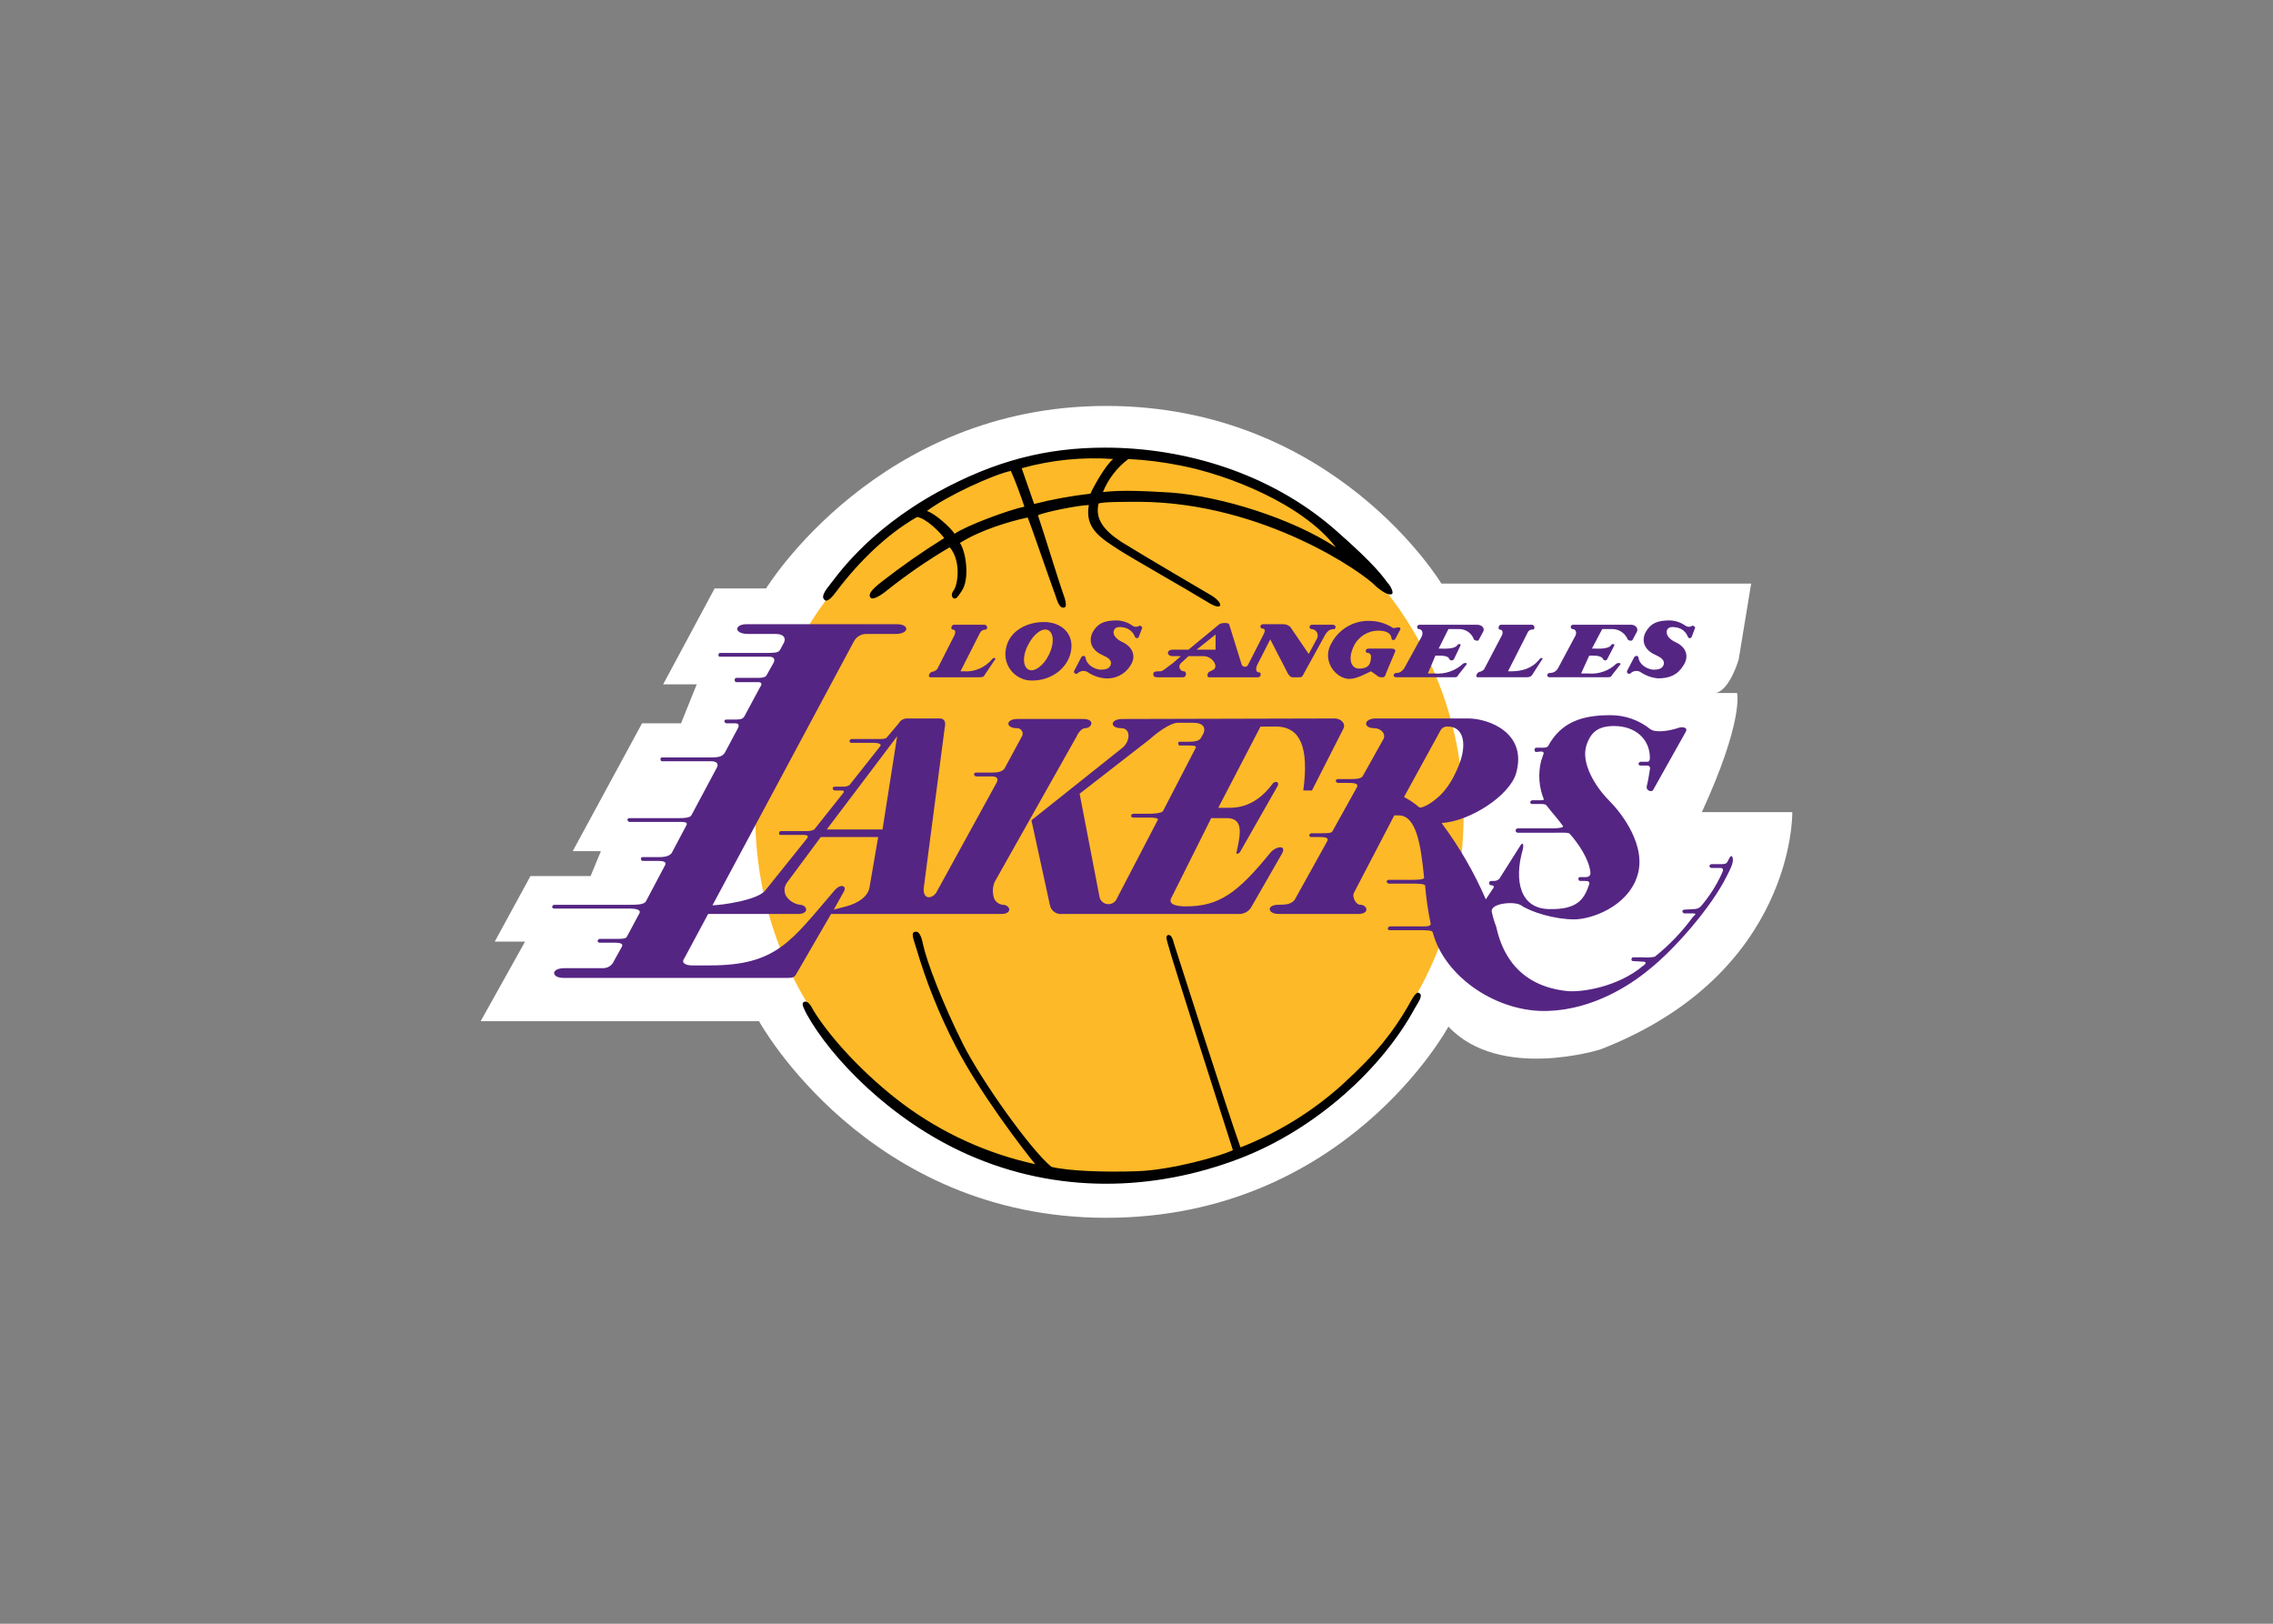
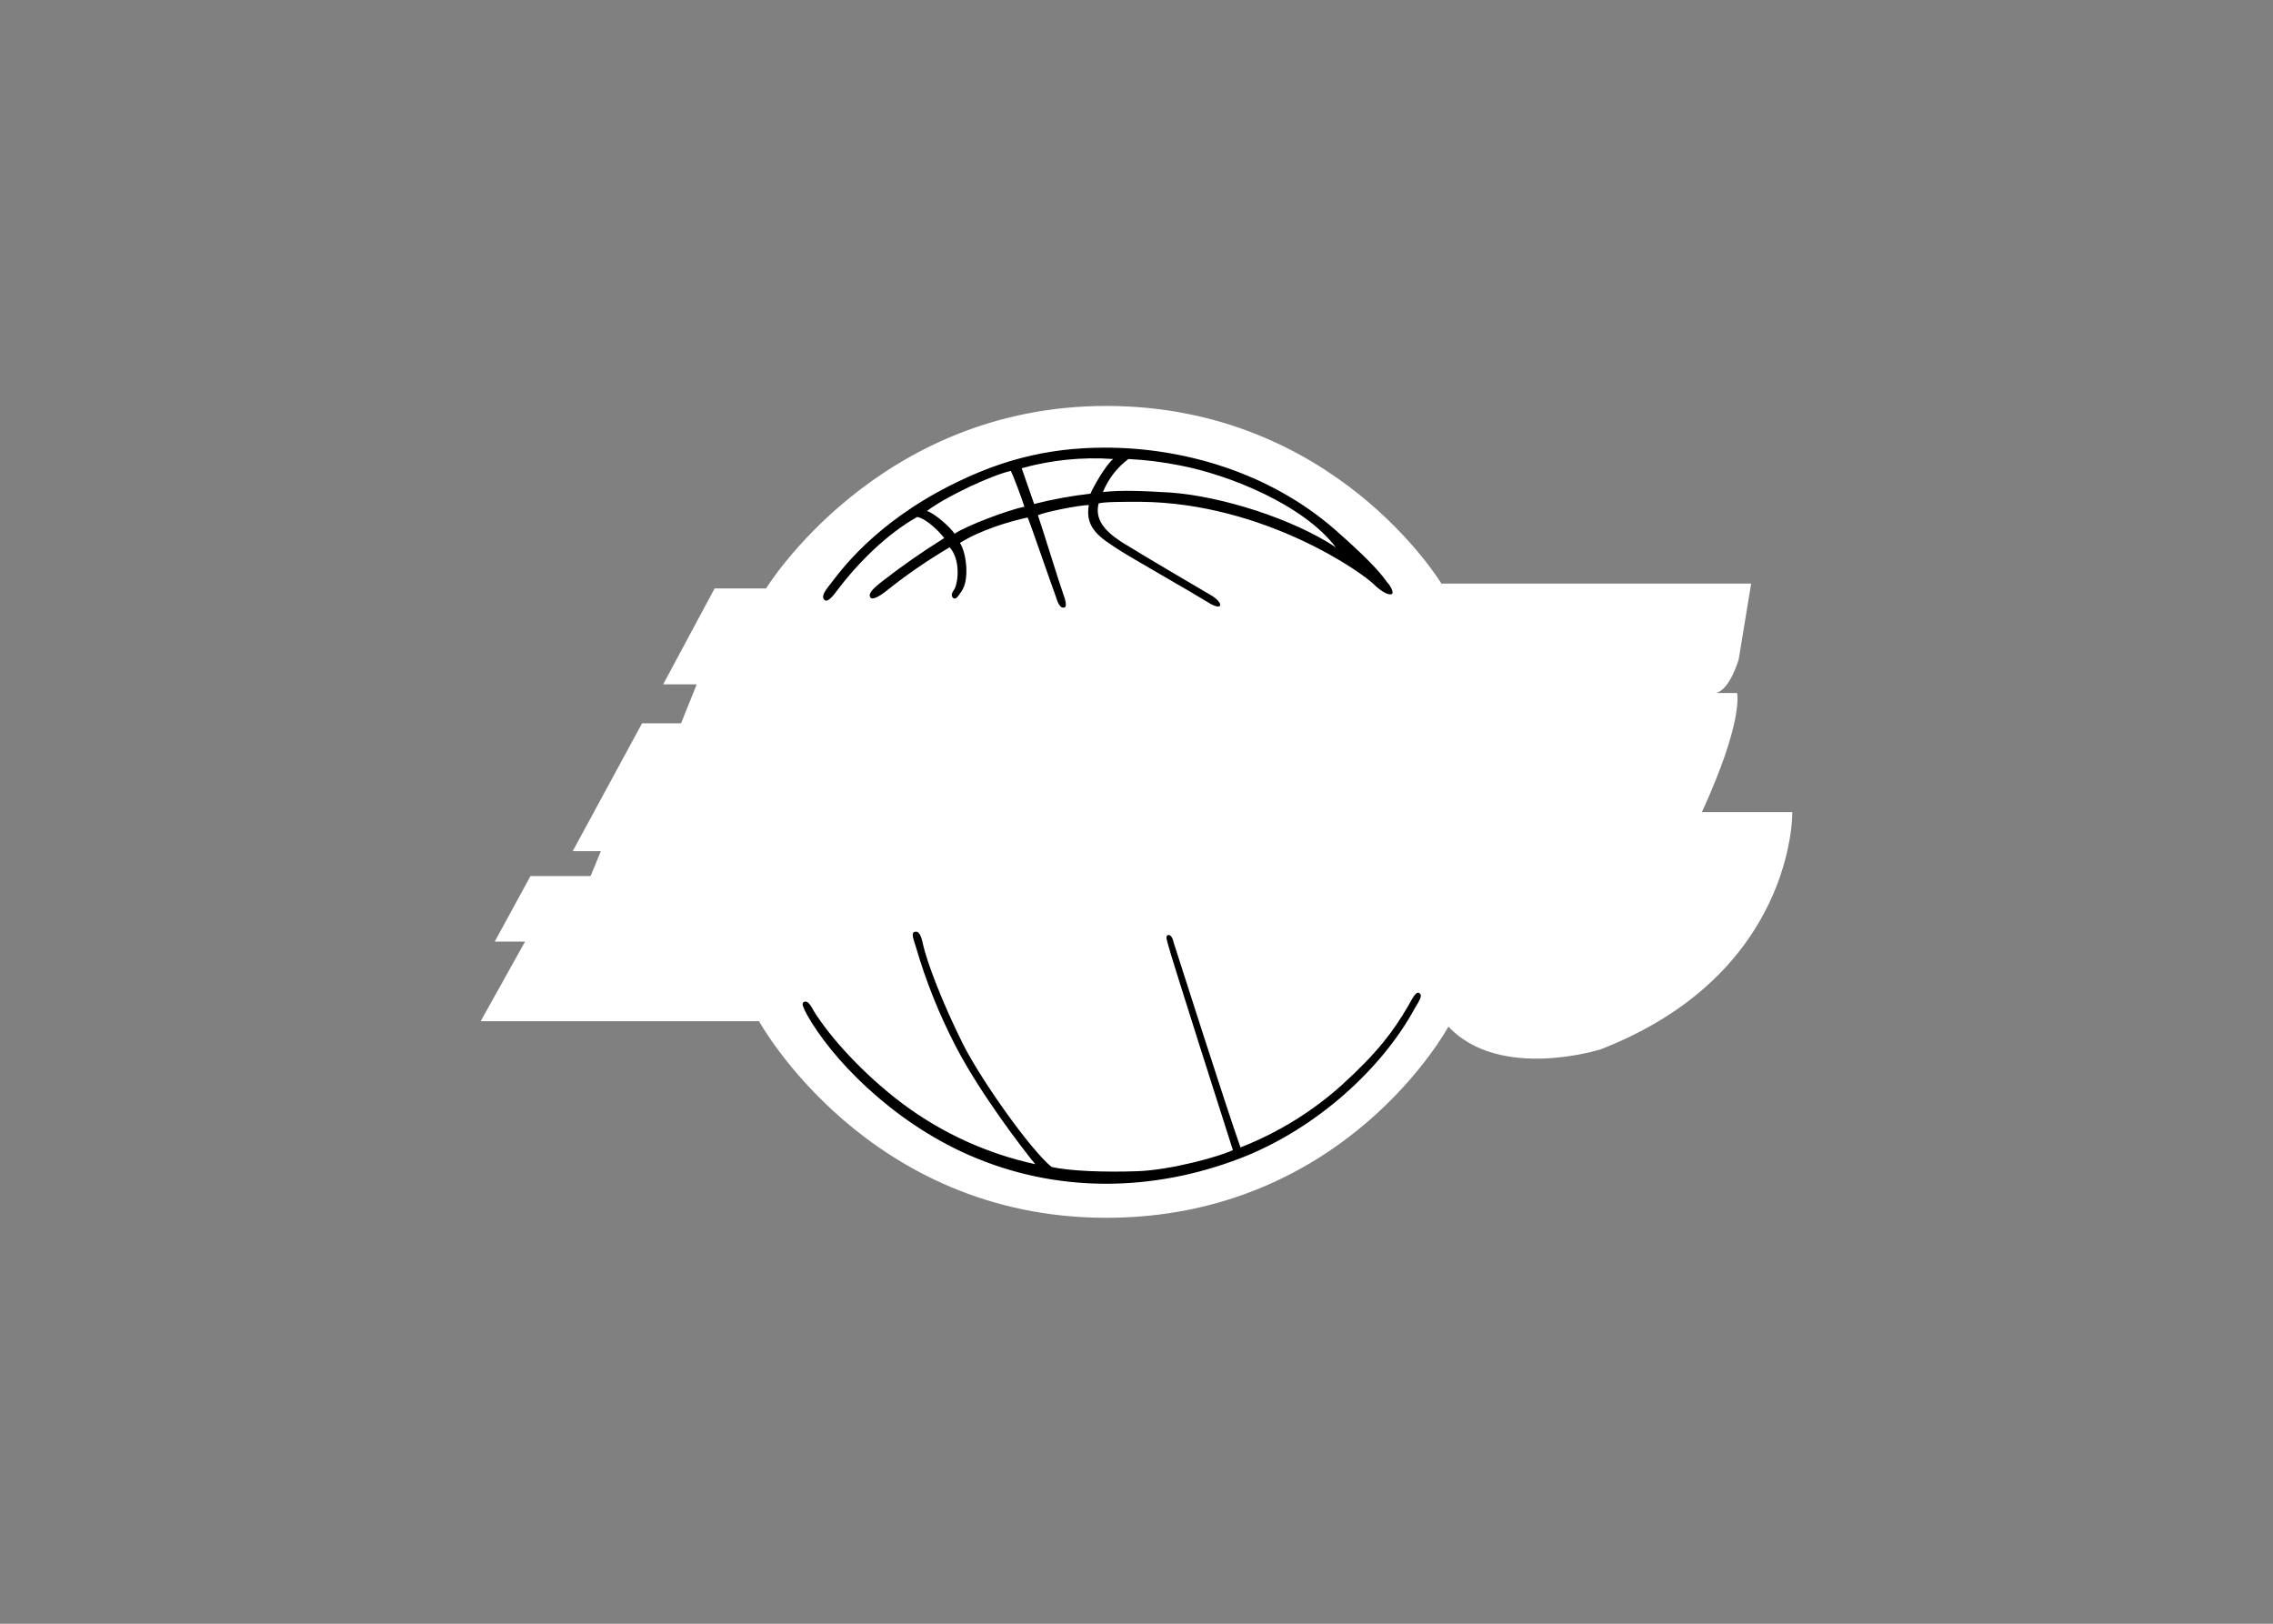
<svg xmlns="http://www.w3.org/2000/svg" clip-rule="evenodd" fill-rule="evenodd" viewBox="0 0 560 400">
  <rect x="0" y="0" width="560" height="400" fill="#808080" stroke="none" />
  <path d="m188.738 144.963s27.485-44.963 83.789-44.963 82.588 43.762 82.588 43.762h76.317l-3.069 18.679s-2.135 7.472-5.604 8.272h5.203s1.734 6.671-8.672 29.353h22.281s.801 39.76-47.231 58.439c0 0-24.816 7.872-37.492-5.604 0 0-25.35 47.098-84.323 47.098s-85.524-48.432-85.524-48.432h-68.579l10.941-19.613h-7.472l8.806-16.144h14.81l2.535-6.137h-6.938l17.078-31.488h9.606l3.869-9.606h-8.272l12.675-23.616h12.675z" fill="#fff" />
-   <path d="m273.328 289.459c48.165 0 87.258-39.626 87.258-88.592 0-48.832-39.093-88.459-87.258-88.459s-87.258 39.626-87.258 88.459c0 48.966 39.093 88.592 87.258 88.592z" fill="#fdb927" />
-   <path d="m282.934 200.467h-3.736c-.285.019-.515.249-.534.534 0 .267.267.4.534.4h3.869c1.334 0 2.535.133 2.135.667l-10.007 19.213c-.332.875-1.175 1.458-2.111 1.458-.987 0-1.866-.648-2.158-1.591l-4.937-25.617 17.345-13.476c1.734-1.601 5.07-4.003 6.805-4.003h3.869c2.268 0 3.069 1.067 2.535 2.535l-.667 1.201c-.4.801-1.868.934-2.935.934h-2.268l-.05-.003c-.195 0-.354.159-.354.354l.003.05c0 .267.133.534.4.534h2.268c.934 0 2.001 0 1.601.667l-8.005 15.477c-.4.534-2.135.667-3.602.667zm30.153 9.473c-8.139 10.007-12.675 13.342-20.947 13.342-2.802 0-4.27-.667-3.602-2.001l9.873-19.746h3.736c4.136 0 3.602 3.469 2.535 8.272-.267.667.267.667.801.133l9.34-16.411c.4-1.067-.801-1.201-1.334-.4-4.67 6.271-9.606 5.871-11.741 5.871h-1.601l10.407-20.013h4.27c5.337.267 7.738 4.803 6.271 15.744h2.135l7.738-15.21c.667-1.334-.667-2.535-2.135-2.535l-52.301.133c-3.069 0-3.202 2.268-.267 2.268 2.402 0 2.268 3.336.133 4.937l-22.281 17.745 4.536 20.814c.231 1.458 1.608 2.474 3.069 2.268h43.229c1.251.118 2.475-.443 3.202-1.468l7.738-13.476c1.067-2.001-1.334-1.868-2.802-.267zm-95.663-5.604h-13.742l17.345-22.949-3.602 22.949zm-3.202 14.276c-.4 2.268-2.802 3.869-5.737 4.67l-3.069.801 2.535-4.536c.667-1.334-.801-2.001-2.402-.133-10.674 12.408-14.143 18.412-30.687 18.412h-4.403c-1.334 0-2.802-.534-1.868-1.734l5.871-10.941h22.148c2.935 0 2.268-2.268.4-2.268-1.359-.22-2.566-.994-3.336-2.135-.563-1.005-.511-2.247.133-3.202l8.406-11.341h14.143l-2.135 12.408zm32.822 4.27c-.954-.091-1.78-.71-2.135-1.601-.433-1.308-.385-2.727.133-4.003l20.147-35.757c.267-.667 1.201-2.135 2.135-2.135 1.734 0 2.535-2.268-.4-2.268h-16.277c-2.935 0-2.935 2.268-.133 2.268l.093-.003c.738 0 1.346.608 1.346 1.348 0 .18-.036.358-.106.524l-4.403 8.139c-.667.801-1.868.934-3.202.934h-3.736c-.267 0-.534.133-.534.4.019.285.249.515.534.534h3.736c1.067 0 1.868.267 1.334 1.468l-14.943 27.218c-1.067 1.468-3.202 1.734-3.069-1.067l5.203-39.76c.267-1.201 0-2.135-1.334-2.135h-8.005c-.835.007-1.602.468-2.001 1.201l-2.935 3.469c-.267.4-1.201.4-2.001.4h-6.671c-.285.019-.515.249-.534.534 0 .267.267.4.534.4h5.47c.934 0 2.001.267 1.601.801l-7.605 9.606c-.44.272-.951.411-1.468.4h-2.135c-.267 0-.534.133-.534.4.019.285.249.515.534.534h1.734c.534 0 .534.267.4.534l-7.205 9.073c-.579.287-1.222.425-1.868.4h-6.404c-.267 0-.4.267-.4.534l-.003.05c0 .195.159.354.354.354l.05-.003h5.47c.934 0 1.468.133 1.067.801l-10.273 12.809c-1.868 2.535-11.207 3.736-13.075 3.736l34.823-64.977c.567-1.107 1.692-1.823 2.935-1.868h7.338c3.469 0 3.469-2.402.4-2.402h-37.091c-3.069 0-3.202 2.402.4 2.402h6.805c2.001 0 2.535 1.067 2.001 2.135l-.934 1.734c-.267.534-.801.801-2.668.801h-12.141c-.267 0-.4.267-.4.534l-.003.05c0 .195.159.354.354.354l.05-.003h12.141c.667 0 1.601.267 1.067 1.468l-1.734 3.069c-.267.534-1.067.667-1.868.667h-5.604c-.267 0-.4.267-.4.534s.133.534.4.534h5.47c.801 0 .934.534.4 1.201l-3.869 7.205c-.4.667-.934.801-2.268.801h-2.135c-.267 0-.534.133-.534.4.019.285.249.515.534.534h2.135c.801 0 1.067.4.667 1.201l-3.202 6.004c-.534.801-1.201 1.201-3.336 1.201h-12.141l-.05-.003c-.195 0-.354.159-.354.354l.003.05c0 .267.133.534.4.534h12.141c1.334 0 1.868.667 1.334 1.601l-6.271 11.741c-.4.534-1.334.667-3.069.667h-12.141c-.267 0-.534.133-.534.4.019.285.249.515.534.534h12.008c1.468 0 2.402 0 2.001.801l-3.602 6.805c-.667 1.067-2.535 1.067-3.336 1.067h-3.869l-.05-.003c-.195 0-.354.159-.354.354l.003.05c0 .267.133.534.4.534h3.869c1.334 0 2.001.267 1.734.934l-4.803 9.073c-.534.801-2.402.801-3.869.801h-18.679c-.285.019-.515.249-.534.534 0 .267.267.4.534.4h18.679c1.334 0 2.802.267 2.268 1.201l-3.069 5.737c-.267.534-1.334.534-2.935.534h-3.736c-.285.019-.515.249-.534.534 0 .267.267.4.534.4h3.736c.934 0 2.135.133 1.734.934l-2.001 3.602c-.453 1.065-1.511 1.754-2.668 1.734h-9.473c-3.469 0-3.336 2.402-.267 2.402h55.237c1.601 0 1.734-.267 2.402-1.468l8.272-14.276h41.895c2.935 0 2.268-2.268.4-2.268zm107.004-26.284c-1.468 1.334-3.869 2.668-4.403 2.268-1.147-.982-2.4-1.831-3.736-2.535l9.073-16.544c.382-.569 1.053-.879 1.734-.801 3.602 0 4.67 3.736 3.069 8.539-1.201 3.336-3.069 6.938-5.737 9.073zm72.848 14.81c-.267-1.067-.667-.4-1.334.934-.267.534-.934.534-1.734.534h-2.135c-.242.012-.455.171-.534.4l-.002.048c0 .268.22.488.489.488l.047-.002h2.135c.801 0 .801.534.4 1.334-1.338 2.948-3.09 5.688-5.203 8.139-.459.456-1.089.698-1.734.667l-2.268.133c-.267 0-.534.133-.534.4.019.285.249.515.534.534h2.135c1.201 0 0 .667-.133.934-2.667 3.647-5.808 6.921-9.34 9.74-1.011.196-2.045.24-3.069.133h-2.268c-.267 0-.4.267-.4.534l-.003.05c0 .195.159.354.354.354l.05-.003 2.268.133c1.601 0 .4.934.133 1.067-6.004 5.07-15.077 6.671-19.079 6.137-13.342-1.601-16.144-11.741-17.078-15.877-.453-1.17-.811-2.375-1.067-3.602-.4-2.135 5.604-2.668 7.205-1.601 2.535 1.734 8.406 3.469 13.075 3.469 4.27 0 12.942-3.069 15.477-10.407 2.668-7.605-3.869-15.877-6.805-18.813-3.602-3.602-7.071-9.473-5.604-13.742 1.067-3.202 2.935-4.67 6.805-4.67 5.203 0 8.806 3.202 8.806 7.872 0 .4-.133.934-.534.934h-1.734c-.285.019-.515.249-.534.534 0 .267.267.4.534.4h1.601l.046-.001c.369 0 .674.304.674.674 0 .09-.018.179-.052.261-.267 1.601-.4 2.668-.801 4.27-.133.934 1.201 1.468 1.601.801l8.005-14.276c.667-1.067-.667-1.334-1.601-1.067-2.268.801-5.737 1.334-7.071.4-2.792-2.26-6.281-3.486-9.873-3.469-7.071 0-12.141 1.734-15.344 7.605-.267.4-.934.4-1.468.4h-1.468c-.267 0-.4.267-.4.534s.133.534.4.534l1.201-.133c.534 0 .801.267.534.801l-.534 1.601c-.759 3.105-.526 6.373.667 9.34.133.133-.133.267-.667.267h-2.135c-.285.019-.515.249-.534.534 0 .267.267.4.534.4h2.135c1.067 0 1.201.133 1.601.667 1.201 1.601 2.402 2.802 3.736 4.67.534.534-1.468.667-2.535.667h-8.539c-.292 0-.534.241-.534.534 0 .292.241.534.534.534h8.672c1.468 0 3.869-.133 4.136.267 2.135 2.402 4.67 6.137 5.07 9.34.133.934-.267 1.334-1.334 1.334h-1.201l-.05-.003c-.195 0-.354.159-.354.354l.003.05c0 .267.133.534.4.534h1.067c.934 0 1.334.133 1.201.801-1.201 3.602-2.802 6.271-9.74 6.137-7.338 0-8.806-7.071-6.671-14.543.4-1.468 0-2.135-.667-.934l-5.07 8.005c-.349.358-.834.553-1.334.534h-.667c-.292 0-.534.241-.534.534 0 .292.241.534.534.534.534 0 .801.267.534.667l-1.868 2.802c-2.871-6.622-6.498-12.89-10.807-18.679v-.133c6.805-.4 16.678-6.671 18.279-12.275 2.802-9.873-6.671-13.476-11.875-13.476h-22.682c-3.069 0-3.202 2.402-.4 2.402 1.601 0 2.935 1.334 2.268 2.668l-5.07 9.073c-.4.801-1.868.801-4.003.801h-2.135c-.267 0-.534.133-.534.4.019.285.249.515.534.534h2.135c1.468 0 3.069 0 2.535 1.067l-6.004 10.807c-.267.534-1.067.534-3.069.534h-2.135c-.285.019-.515.249-.534.534 0 .267.267.4.534.4h2.135c1.601 0 2.135.267 1.734 1.067l-8.005 14.41c-.934 1.067-2.001 1.201-4.003 1.201-2.935 0-2.802 2.268.133 2.268h19.48c3.069 0 2.268-2.268.534-2.268-1.067 0-2.135-2.001-1.468-3.069l9.873-18.946h1.067c4.403 0 5.47 7.338 6.271 15.21.133.534-.934.667-3.202.667h-5.47c-.267 0-.534.133-.534.4.019.285.249.515.534.534h5.47c1.468 0 3.469 0 3.469.534.256 3.093.702 6.167 1.334 9.206.267.934-1.334.801-2.935.801h-7.071c-.285.019-.515.249-.534.534 0 .267.267.4.534.4h7.071c2.135 0 3.336 0 3.469.534 2.935 11.074 16.011 19.88 28.552 19.346 10.941-.4 20.013-6.271 24.683-10.14 6.271-4.937 15.477-15.477 19.213-23.082.667-1.334 1.734-3.202 1.468-4.403zm-182.521-48.967c-1.711 2.027-4.292 3.119-6.938 2.935h-.801l4.803-9.473c.255-.499.774-.811 1.334-.801.667 0 .534-1.201-.267-1.201h-7.472c-.667 0-.934 1.201-.267 1.201s.667.667.4 1.334l-4.27 8.406c-.35.376-.824.613-1.334.667-.667.267-1.067 1.334-.267 1.334h12.008c.934 0 1.201-.267 1.334-.667l2.535-3.736c.267-.4-.4-.534-.801 0zm36.291-8.272c-.48.334-1.121.334-1.601 0-1.132-.814-2.477-1.278-3.869-1.334-2.802 0-4.803.534-6.137 3.202-.934 2.268.133 4.27 2.535 5.337 1.201.534 2.535 1.201 2.001 2.535-.4.934-1.468 1.067-2.535 1.067-1.334-.133-3.336-1.067-3.602-2.935-.133-.667-.801-.534-1.067-.133l-1.734 3.336c-.267.534.4.934.801.667.623-.647 1.603-.811 2.402-.4 1.304.906 2.822 1.458 4.403 1.601 2.526.216 4.964-1.03 6.271-3.202 1.468-2.268.534-4.536-2.001-5.737-1.468-.667-2.668-1.868-2.001-3.069.4-.801 1.601-.667 2.268-.534 1.273.196 2.346 1.064 2.802 2.268.064.22.268.374.497.374.177 0 .342-.091.437-.24l.801-2.135c.267-.4-.4-.801-.667-.667zm83.656 3.469 1.067-2.001c.534-.801-.267-1.734-1.468-1.734h-14.143c-.934 0-.667 1.067-.267 1.067.934 0 1.201 1.067.667 2.001l-4.27 7.738c-.667.801-1.067 1.067-1.868 1.067s-1.067 1.067 0 1.067h14.276c.534 0 .801-.133.934-.534l2.001-2.535c.534-.534-.534-.534-.801-.267-1.913 1.758-4.483 2.631-7.071 2.402h-1.601l1.868-4.403h.4c1.334 0 2.802 0 3.069.934.131.159.327.252.534.252s.402-.093.534-.252l1.601-3.336c.267-.534-.4-.534-.667-.267-.667 1.201-3.602.934-4.27.934h-.4l2.402-4.803h2.668c1.612-.002 3.06 1.016 3.602 2.535.133.267 1.067.534 1.201.133zm-69.513 2.402 4.67-3.736v3.736zm33.489-6.137h-4.937c-1.067 0-.801 1.067-.267 1.067.859.018 1.557.729 1.557 1.59 0 .286-.077.566-.222.812l-2.001 3.736-4.536-6.671c-.473-.434-1.093-.673-1.734-.667h-4.937c-.934 0-.801 1.067-.267 1.067.934 0 .667.801.4 1.334l-3.869 7.605c-.145.296-.446.484-.775.484-.38 0-.718-.252-.826-.617l-3.069-9.873c-.133-.4-1.868-.4-2.402 0l-7.605 6.271h-3.869c-.801 0-1.201.4-1.201.801 0 .4.4.801 1.201.801h2.001l-2.001 1.734c-1.201.801-2.402 2.001-3.069 2.001h-.534c-.801 0-1.201.133-1.201.667 0 .667.4.801 1.067.801h6.137c1.201 0 .934-1.468.4-1.468h-.017c-.634 0-1.154-.52-1.154-1.154 0-.321.135-.629.37-.847l1.868-1.734h3.736c2.135 0 3.736 2.535 2.402 3.336l-1.067.534c-.4.267-.667 1.334 0 1.334h12.008c.934 0 .801-1.201.4-1.201-1.334 0-.667-1.734-.4-2.135l3.069-6.004 4.403 8.539c.4.534.667.801 1.067.801h1.734c.43.036.827-.248.934-.667l5.07-9.206c.801-1.601 1.468-2.001 2.535-2.001.4 0 .667-1.067-.4-1.067zm-69.913 7.471c-1.334 2.668-3.602 4.27-4.937 3.602-1.468-.667-1.601-3.469-.133-6.137 1.334-2.668 3.469-4.27 4.937-3.602 1.468.801 1.468 3.469.133 6.137zm-1.201-8.139c-4.136 0-8.539 2.135-9.34 6.538-.102.46-.153.931-.153 1.403 0 3.55 2.922 6.472 6.472 6.472l.219-.003c4.536 0 8.672-2.935 9.473-7.205s-2.268-7.205-6.671-7.205zm85.39 6.538h-5.337c-1.067 0-.801 1.067-.4 1.067l.097-.006c.463 0 .843.38.843.843l-.006.097c0 2.135-.934 2.935-2.935 2.935s-2.802-2.402-1.334-5.47c1.077-2.343 3.426-3.856 6.004-3.869 1.734 0 3.202.4 3.336 2.001.133.4.667.4.934 0l1.201-2.268c.133-.267 0-.534-.4-.534-.4-.133-1.067.4-1.601 0-1.562-.985-3.358-1.538-5.203-1.601-4.034-.254-7.857 1.895-9.74 5.47-2.535 4.27 1.067 8.806 4.403 8.806 1.868 0 4.136-1.334 5.337-1.868l1.334.934c.277.305.657.496 1.067.534h.534c.534 0 .667-.667.801-1.067l2.135-5.07c.267-.534.133-.934-1.067-.934zm74.316-5.604c-.48.334-1.121.334-1.601 0-1.132-.814-2.477-1.278-3.869-1.334-2.802 0-4.803.534-6.137 3.202-.934 2.268.133 4.27 2.668 5.337 1.067.534 2.402 1.201 1.868 2.535-.4.934-1.468 1.067-2.535 1.067-1.334-.133-3.336-1.067-3.602-2.935-.133-.667-.801-.534-1.067-.133l-1.734 3.336c-.267.534.4.934.801.667.623-.647 1.603-.811 2.402-.4 1.304.906 2.822 1.458 4.403 1.601 2.802 0 4.803-.801 6.271-3.202 1.468-2.268.667-4.536-2.001-5.737-1.468-.667-2.535-1.868-2.001-3.069.4-.801 1.601-.667 2.268-.534 1.273.196 2.346 1.064 2.802 2.268.064.22.268.374.497.374.177 0 .342-.091.437-.24l.801-2.135c.267-.4-.4-.801-.667-.667zm-37.625 8.272c-1.868 2.268-4.27 2.935-7.071 2.935h-.667l4.803-9.473c.198-.547.758-.883 1.334-.801.534 0 .534-1.201-.267-1.201h-7.605c-.667 0-.801 1.201-.267 1.201.667 0 .801.667.534 1.334l-4.403 8.406c-.296.372-.728.613-1.201.667-.667.267-1.067 1.334-.4 1.334h12.008c.934 0 1.201-.267 1.468-.667l2.402-3.736c.4-.4-.4-.534-.667 0zm18.145-7.471c1.588.076 2.995 1.066 3.602 2.535.133.267.934.534 1.201.133l1.067-2.001c.4-.801-.267-1.734-1.468-1.734h-14.143c-1.067 0-.667 1.067-.267 1.067.934 0 1.201 1.067.534 2.001l-4.136 7.738c-.419.696-1.19 1.106-2.001 1.067-.667 0-.934 1.067 0 1.067h14.276c.667 0 .934-.133 1.067-.534l2.001-2.535c.4-.534-.534-.534-.934-.267-1.853 1.768-4.387 2.645-6.938 2.402h-1.734l2.001-4.403h.4c1.201 0 2.668 0 3.069.934.103.157.279.252.467.252s.364-.096.467-.252l1.734-3.336c.267-.534-.534-.534-.667-.267-.667 1.201-3.602.934-4.403.934h-.4l2.535-4.803h2.668z" fill="#552583" />
  <path d="m288.538 121.348c-6.671-.4-12.141-.667-16.811-.133 1.312-3.232 3.48-6.046 6.271-8.139 4.304.212 8.586.747 12.809 1.601 11.875 2.268 30.287 9.606 38.292 20.147-10.674-7.071-28.152-12.542-40.56-13.476zm-19.88.267c-4.678.531-9.313 1.378-13.876 2.535l-3.069-8.806c7.332-2.039 14.958-2.806 22.548-2.268-1.868 1.468-4.937 6.938-5.604 8.539zm-33.489 9.873c-.801-1.334-4.67-4.937-6.805-5.604 4.937-3.736 16.277-8.939 20.68-9.873.667 1.334 2.668 6.671 3.336 8.806-3.869.801-14.009 4.536-17.211 6.671zm106.738 12.141c-1.067-1.334-2.535-4.003-13.209-13.342-15.877-13.742-36.824-20.013-56.438-20.013-14.41 0-27.085 3.202-41.227 10.941-17.879 9.873-25.217 21.214-27.085 23.482-1.334 1.734-1.468 2.668-.667 3.202.667.4 1.868-.934 2.935-2.402 5.337-7.071 12.408-14.009 19.746-18.145 2.268.4 5.47 3.602 6.671 5.203-5.347 3.327-10.513 6.933-15.477 10.807-2.535 2.001-3.336 3.069-2.668 3.869.534.667 2.535-.534 4.136-1.868 4.863-3.866 9.99-7.388 15.344-10.54 2.935 3.336 2.001 9.473.934 10.674-.534.801-.534 1.468 0 1.868.667.4 1.201-.534 2.001-1.734 2.001-2.802 1.201-9.473-.4-11.875 5.07-3.202 12.275-5.337 16.678-6.271.4.667 5.737 16.277 6.805 19.079.534 1.601 1.067 3.469 2.268 3.069.667-.133.267-1.868-.4-3.602-.801-2.135-4.803-15.21-6.137-19.079 1.468-.801 10.273-2.535 12.542-2.535-1.067 5.737 2.935 8.139 7.472 11.074 2.402 1.601 17.879 10.407 21.081 12.408 1.868 1.201 3.336 1.868 3.736 1.334s-.801-1.868-2.535-2.802c-1.334-.801-15.744-9.206-21.748-12.942-4.27-2.802-6.538-5.604-5.604-9.473 1.468-.4 5.737-.4 10.273-.4 30.687.267 55.237 17.745 57.905 20.68 1.468 1.334 3.336 2.535 4.136 2.001.4-.4-.4-2.001-1.067-2.668zm6.671 104.736c1.201-2.001 2.001-3.202 1.067-3.736-.801-.534-1.734 1.468-2.802 3.336-3.602 6.137-7.472 11.341-16.277 19.346-7.326 6.573-15.778 11.771-24.95 15.344-3.336-9.34-16.011-49.099-16.411-50.3-.4-1.734-.934-2.135-1.468-2.001-.667.267-.267 1.201.133 2.668.267 1.468 15.344 48.699 15.877 50.3-2.935 1.468-15.21 4.937-23.616 5.203-7.605.267-16.544 0-21.081-1.067-5.203-4.27-17.211-21.214-21.748-30.153-5.337-10.674-8.939-20.414-9.873-24.55-.4-2.001-.934-3.469-2.001-3.202-1.067.133-.4 1.734.267 3.869 2.454 8.39 5.716 16.522 9.74 24.283 6.004 11.608 16.544 25.35 19.613 29.086-11.78-2.568-22.879-7.617-32.555-14.81-9.606-7.205-17.879-16.277-22.015-22.949-.667-1.201-1.468-2.802-2.535-2.135-.534.4.133 1.601.801 2.935 6.004 10.807 20.68 26.151 39.626 34.556 21.881 9.74 45.764 9.206 67.245.934 18.679-7.205 34.957-22.148 42.962-36.958z" />
</svg>